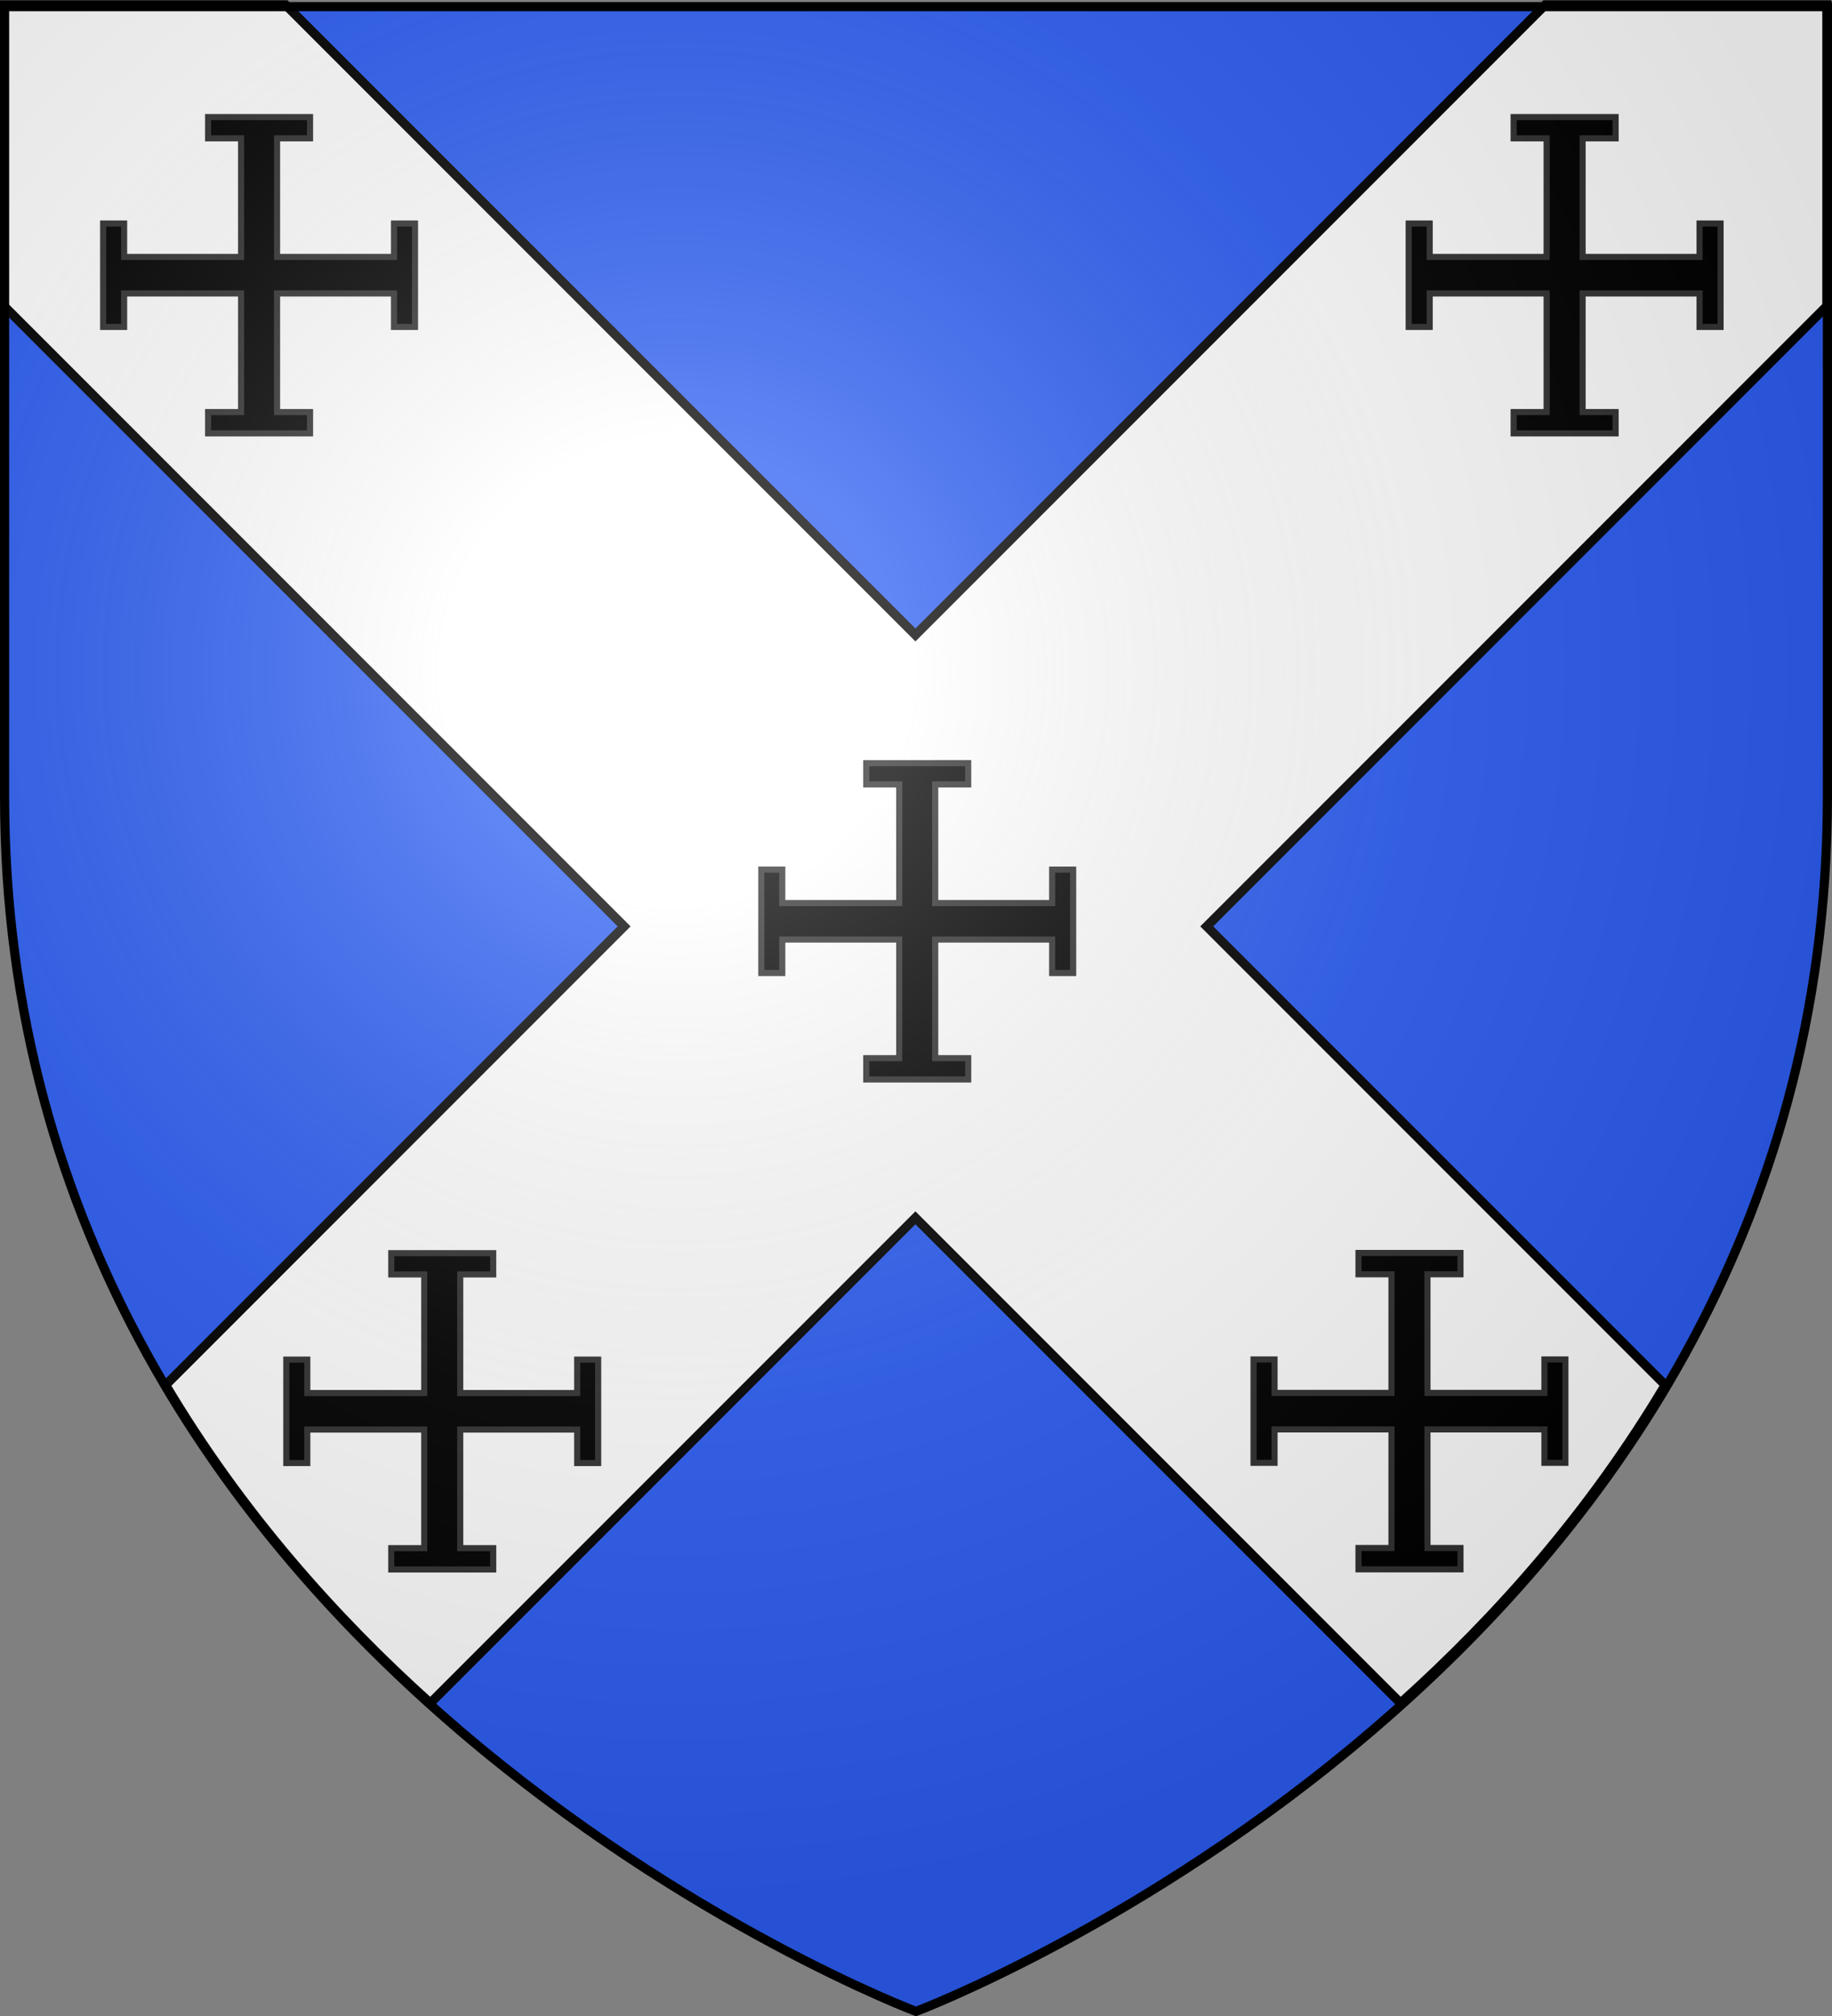
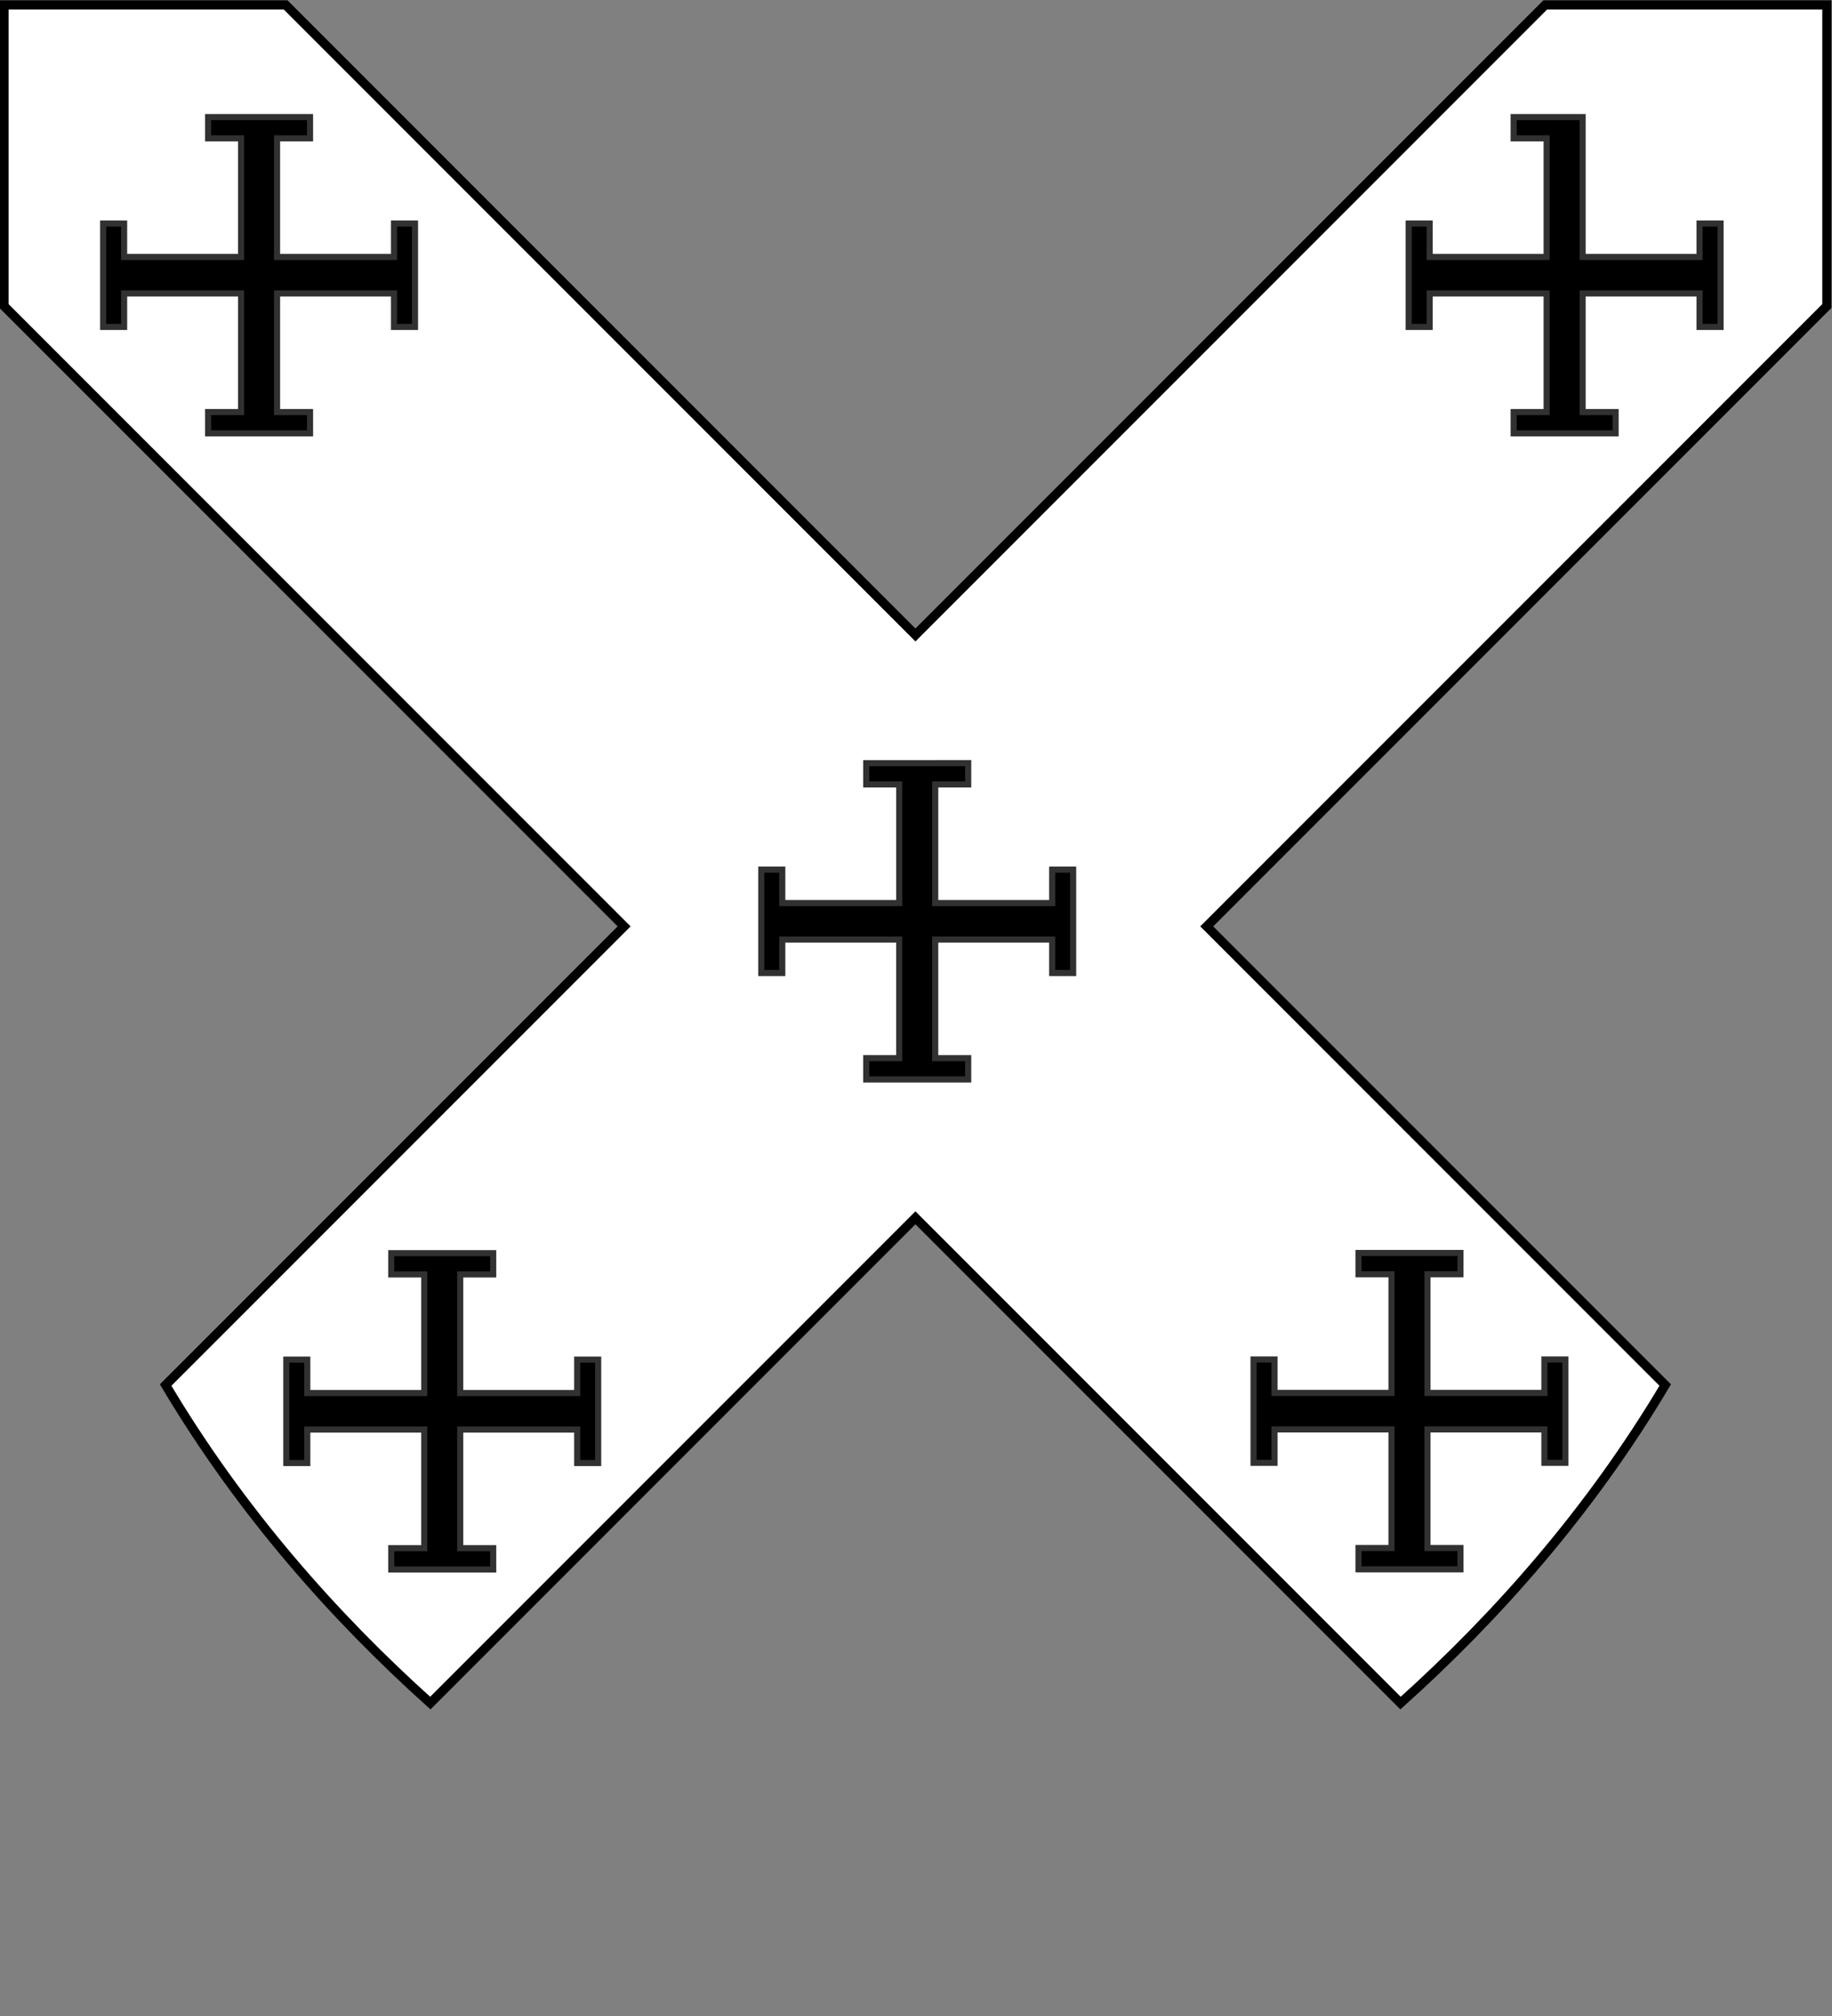
<svg xmlns="http://www.w3.org/2000/svg" xmlns:xlink="http://www.w3.org/1999/xlink" width="600" height="660" version="1.0">
  <rect width="100%" height="100%" fill="#808080" stroke="none" />
  <desc>Flag of Canton of Valais (Wallis)</desc>
  <defs>
    <radialGradient xlink:href="#a" id="b" cx="221.445" cy="226.331" r="300" fx="221.445" fy="226.331" gradientTransform="matrix(1.353 0 0 1.349 -77.63 -85.747)" gradientUnits="userSpaceOnUse" />
    <linearGradient id="a">
      <stop offset="0" style="stop-color:white;stop-opacity:.314" />
      <stop offset=".19" style="stop-color:white;stop-opacity:.251" />
      <stop offset=".6" style="stop-color:#6b6b6b;stop-opacity:.125" />
      <stop offset="1" style="stop-color:black;stop-opacity:.125" />
    </linearGradient>
  </defs>
  <g style="display:inline">
-     <path d="M300 658.5s298.5-112.32 298.5-397.772V2.176H1.5v258.552C1.5 546.18 300 658.5 300 658.5" style="fill:#2b5df2;fill-opacity:1;fill-rule:evenodd;stroke:none" />
    <path d="M1.313 1.592v98.594L204.407 303.28 54.251 453.436c24.649 41.455 55.338 75.992 86.687 104.125l158.875-158.875L458.688 557.56c31.35-28.133 62.039-62.67 86.688-104.125L395.22 303.28l203.093-203.094V1.592h-92.218L299.813 207.873 93.532 1.593z" style="fill:#fff;fill-opacity:1;fill-rule:evenodd;stroke:#000;stroke-width:3;stroke-linecap:butt;stroke-linejoin:miter;stroke-miterlimit:4;stroke-opacity:1;stroke-dasharray:none;display:inline" />
-     <path d="M283.703 249.841v6.97h10.803v38.833h-38.302V284.69h-6.875v33.854h6.875v-10.953h38.302v38.833h-10.803v6.97h33.392v-6.97h-10.803v-38.833h38.302v10.953h6.875v-33.854h-6.875v10.953h-38.302V256.81h10.803v-6.97zM68.15 38.32v6.97h10.803v38.833H40.651V73.171h-6.875v33.854h6.875V96.072h38.302v38.833H68.15v6.97h33.392v-6.97H90.739V96.072h38.302v10.953h6.875V73.17h-6.875v10.952H90.739V45.291h10.803v-6.97zM495.735 38.32v6.97h10.803v38.833h-38.302V73.171h-6.875v33.854h6.875V96.072h38.302v38.833h-10.803v6.97h33.391v-6.97h-10.803V96.072h38.303v10.953h6.874V73.17h-6.874v10.952h-38.303V45.291h10.803v-6.97zM128.14 410.259v6.97h10.803v38.833H100.64v-10.953h-6.874v33.854h6.874V468.01h38.303v38.833H128.14v6.97h33.391v-6.97h-10.803V468.01h38.303v10.953h6.874v-33.854h-6.874v10.953h-38.303v-38.833h10.803v-6.97zM444.923 410.207v6.97h10.804v38.833h-38.303v-10.953h-6.874v33.854h6.874V467.96h38.303v38.832h-10.804v6.97h33.392v-6.97h-10.803V467.96h38.302v10.952h6.875v-33.854h-6.875v10.953h-38.302v-38.833h10.803v-6.97z" style="fill:#000;fill-opacity:1;fill-rule:evenodd;stroke:#313131;stroke-width:2;stroke-miterlimit:4;stroke-dasharray:none;display:inline;stroke-opacity:1" />
+     <path d="M283.703 249.841v6.97h10.803v38.833h-38.302V284.69h-6.875v33.854h6.875v-10.953h38.302v38.833h-10.803v6.97h33.392v-6.97h-10.803v-38.833h38.302v10.953h6.875v-33.854h-6.875v10.953h-38.302V256.81h10.803v-6.97zM68.15 38.32v6.97h10.803v38.833H40.651V73.171h-6.875v33.854h6.875V96.072h38.302v38.833H68.15v6.97h33.392v-6.97H90.739V96.072h38.302v10.953h6.875V73.17h-6.875v10.952H90.739V45.291h10.803v-6.97zM495.735 38.32v6.97h10.803v38.833h-38.302V73.171h-6.875v33.854h6.875V96.072h38.302v38.833h-10.803v6.97h33.391v-6.97h-10.803V96.072h38.303v10.953h6.874V73.17h-6.874v10.952h-38.303V45.291v-6.97zM128.14 410.259v6.97h10.803v38.833H100.64v-10.953h-6.874v33.854h6.874V468.01h38.303v38.833H128.14v6.97h33.391v-6.97h-10.803V468.01h38.303v10.953h6.874v-33.854h-6.874v10.953h-38.303v-38.833h10.803v-6.97zM444.923 410.207v6.97h10.804v38.833h-38.303v-10.953h-6.874v33.854h6.874V467.96h38.303v38.832h-10.804v6.97h33.392v-6.97h-10.803V467.96h38.302v10.952h6.875v-33.854h-6.875v10.953h-38.302v-38.833h10.803v-6.97z" style="fill:#000;fill-opacity:1;fill-rule:evenodd;stroke:#313131;stroke-width:2;stroke-miterlimit:4;stroke-dasharray:none;display:inline;stroke-opacity:1" />
  </g>
  <g style="display:inline">
-     <path d="M300 658.5s298.5-112.32 298.5-397.772V2.176H1.5v258.552C1.5 546.18 300 658.5 300 658.5" style="fill:url(#b)#000;fill-opacity:1;fill-rule:evenodd;stroke:none" />
-   </g>
-   <path d="M300 658.5S1.5 546.18 1.5 260.728V2.176h597v258.552C598.5 546.18 300 658.5 300 658.5z" style="fill:none;stroke:#000;stroke-width:3;stroke-linecap:butt;stroke-linejoin:miter;stroke-miterlimit:4;stroke-opacity:1;stroke-dasharray:none" />
+     </g>
</svg>